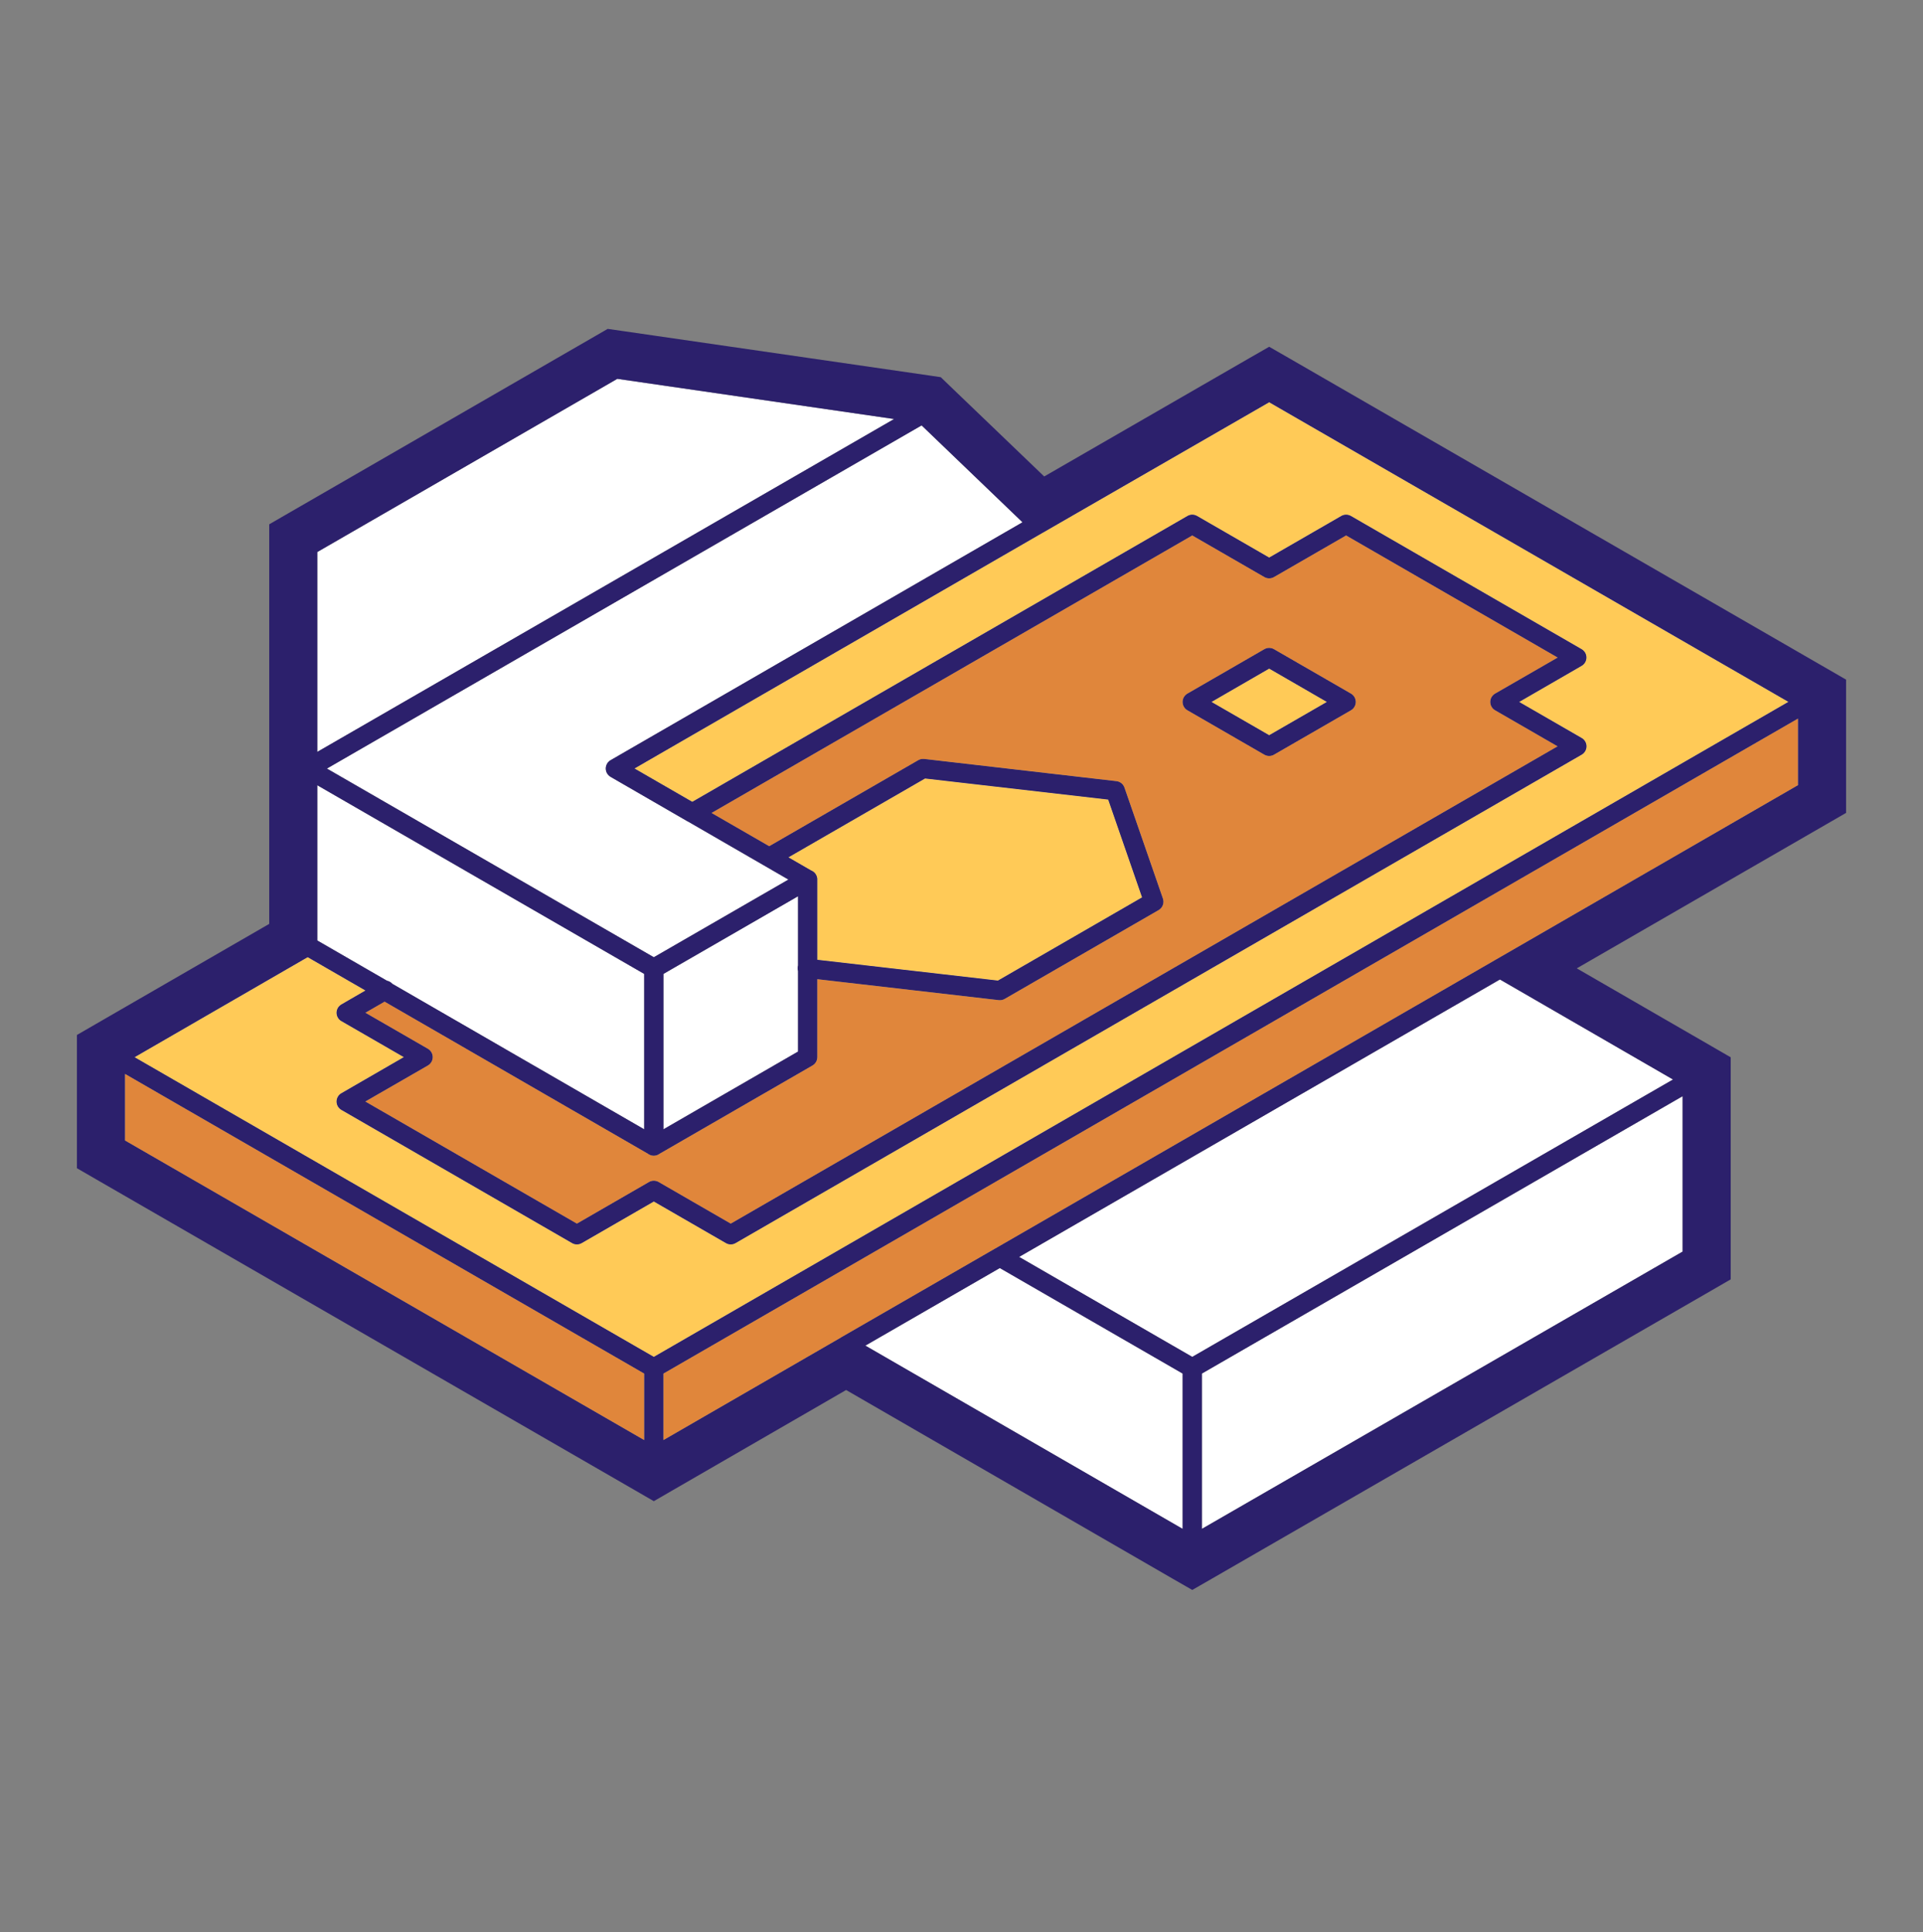
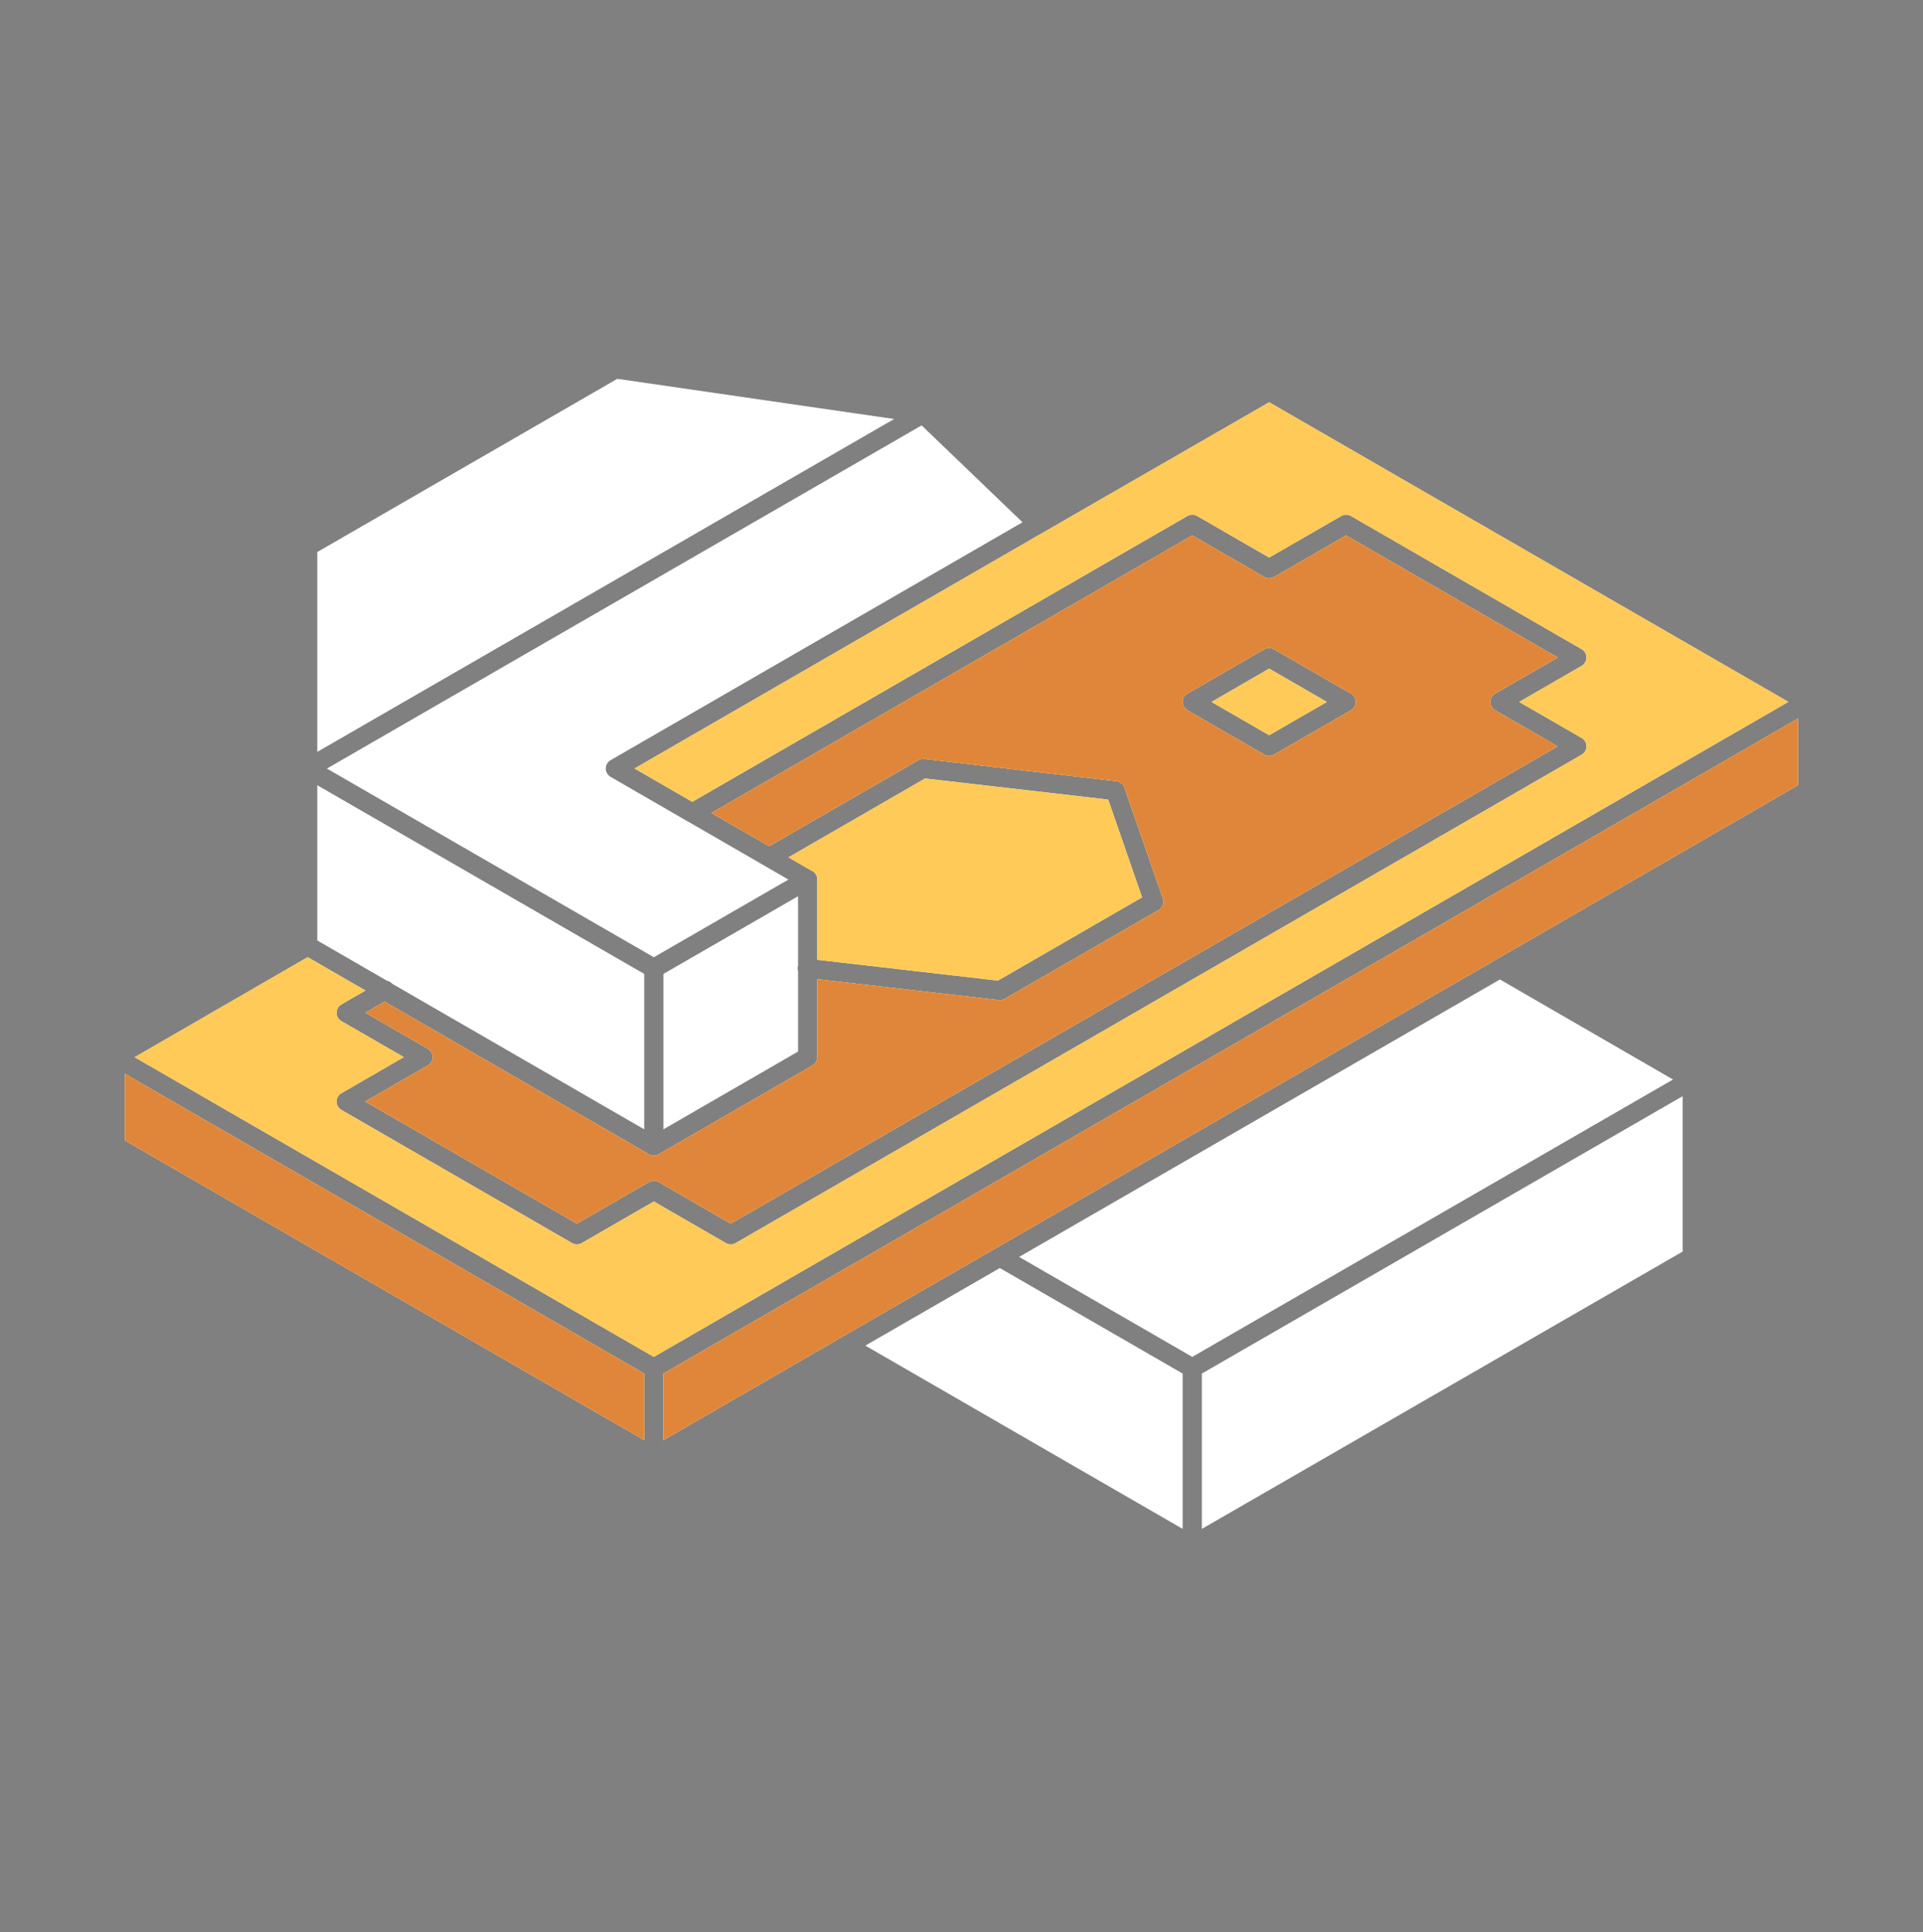
<svg xmlns="http://www.w3.org/2000/svg" width="200" height="201" viewBox="0 0 200 201" fill="none">
  <rect x="0" y="0" width="200" height="201" fill="#808080" stroke="none" />
  <path d="M64.203 39.404L92.992 43.584L33 78.209V57.42L64.203 39.404ZM132 41.842L186 73.006L68 141.139L14 109.967L32 99.561L38.008 103.03L35.5 104.483C35.193 104.662 35.005 104.991 35.005 105.346C35.005 105.701 35.193 106.03 35.5 106.209L42 109.959L35.5 113.717C35.193 113.896 35.005 114.225 35.005 114.58C35.005 114.936 35.193 115.264 35.5 115.444L59.5 129.303C59.809 129.482 60.191 129.482 60.5 129.303L68 124.975L75.5 129.303C75.809 129.482 76.191 129.482 76.5 129.303L164.5 78.498C164.81 78.32 165.002 77.989 165.002 77.631C165.002 77.273 164.81 76.942 164.5 76.764L158 73.014L164.5 69.256C164.807 69.077 164.995 68.748 164.995 68.393C164.995 68.037 164.807 67.709 164.5 67.529L140.5 53.67C140.191 53.492 139.809 53.492 139.5 53.67L132 57.998L124.5 53.67C124.325 53.568 124.124 53.522 123.922 53.537C123.773 53.55 123.629 53.595 123.5 53.67L72 83.404L65.992 79.936L108.422 55.428C108.448 55.416 108.475 55.403 108.5 55.389C108.561 55.361 108.618 55.327 108.672 55.287L132 41.842ZM95.852 44.248L106.344 54.326L63.5 79.076C63.193 79.256 63.005 79.584 63.005 79.94C63.005 80.295 63.193 80.624 63.5 80.803L71.469 85.412C71.509 85.436 71.551 85.457 71.594 85.475L82 91.49L68 99.569L34 79.944L95.852 44.248ZM124 55.694L131.5 60.022C131.809 60.2 132.191 60.2 132.5 60.022L140 55.694L162.008 68.397L155.5 72.147C155.19 72.325 154.998 72.656 154.998 73.014C154.998 73.372 155.19 73.703 155.5 73.881L162 77.631L76 127.28L68.5 122.951C68.191 122.773 67.809 122.773 67.5 122.951L60 127.28L37.992 114.576L44.5 110.826C44.81 110.648 45.002 110.317 45.002 109.959C45.002 109.601 44.81 109.27 44.5 109.092L38 105.342L40 104.186L67.375 119.998C67.734 120.281 68.239 120.284 68.602 120.006L84.5 110.826C84.81 110.648 85 110.317 85 109.959V101.85L103.883 104.03C104.097 104.053 104.314 104.007 104.5 103.897L120.5 94.662C120.916 94.423 121.103 93.921 120.945 93.467L116.945 81.92C116.819 81.558 116.498 81.301 116.117 81.256L96.117 78.944C96.05 78.937 95.982 78.937 95.914 78.944C95.768 78.957 95.627 79.002 95.5 79.076L80 88.022L74 84.561L124 55.694ZM131.922 67.397C131.773 67.409 131.629 67.454 131.5 67.529L123.5 72.147C123.19 72.325 122.998 72.656 122.998 73.014C122.998 73.372 123.19 73.703 123.5 73.881L131.5 78.498C131.809 78.677 132.191 78.677 132.5 78.498L140.5 73.881C140.81 73.703 141.002 73.372 141.002 73.014C141.002 72.656 140.81 72.325 140.5 72.147L132.5 67.529C132.325 67.428 132.124 67.382 131.922 67.397ZM132 69.545L138 73.014L132 76.475L126 73.014L132 69.545ZM187 74.74V81.67L155.562 99.826C155.541 99.836 155.52 99.847 155.5 99.858C155.47 99.874 155.442 99.893 155.414 99.912L103.539 129.85C103.51 129.864 103.481 129.88 103.453 129.897L87.539 139.076L87.5 139.1C87.47 139.117 87.442 139.135 87.414 139.155L69 149.795V142.873L187 74.74ZM96.211 80.975L115.258 83.17L118.781 93.342L103.789 101.998L85 99.834V91.537C85.004 91.488 85.004 91.438 85 91.389C84.998 91.373 84.995 91.358 84.992 91.342C84.99 91.326 84.987 91.311 84.984 91.295C84.921 90.949 84.681 90.661 84.352 90.537L82 89.178L96.211 80.975ZM33 81.678L67 101.303V117.467L40.805 102.334C40.66 102.17 40.465 102.057 40.25 102.014L33 97.826V81.678ZM83 93.225V100.42C82.942 100.611 82.942 100.815 83 101.006V109.381L69 117.467V101.303L83 93.225ZM156 101.881L174 112.287L124 141.139L105.992 130.74L156 101.881ZM13 111.701L67 142.873V149.795L13 118.631V111.701ZM175 114.022V130.186L125 159.03V142.873L175 114.022ZM103.984 131.897L123 142.873V159.03L90 139.967L103.984 131.897Z" fill="white" />
  <path d="M132 41.842L186 73.006L68 141.139L14 109.967L32 99.561L38.008 103.03L35.5 104.483C35.193 104.662 35.005 104.991 35.005 105.346C35.005 105.701 35.193 106.03 35.5 106.209L42 109.959L35.5 113.717C35.193 113.896 35.005 114.225 35.005 114.58C35.005 114.936 35.193 115.264 35.5 115.444L59.5 129.303C59.809 129.482 60.191 129.482 60.5 129.303L68 124.975L75.5 129.303C75.809 129.482 76.191 129.482 76.5 129.303L164.5 78.498C164.81 78.32 165.002 77.989 165.002 77.631C165.002 77.273 164.81 76.942 164.5 76.764L158 73.014L164.5 69.256C164.807 69.077 164.995 68.748 164.995 68.393C164.995 68.037 164.807 67.709 164.5 67.529L140.5 53.67C140.191 53.492 139.809 53.492 139.5 53.67L132 57.998L124.5 53.67C124.325 53.568 124.124 53.522 123.922 53.537C123.773 53.55 123.629 53.595 123.5 53.67L72 83.404L65.992 79.936L108.422 55.428C108.448 55.416 108.475 55.403 108.5 55.389C108.561 55.361 108.618 55.327 108.672 55.287L132 41.842ZM124 55.694L131.5 60.022C131.809 60.2 132.191 60.2 132.5 60.022L140 55.694L162.008 68.397L155.5 72.147C155.19 72.325 154.998 72.656 154.998 73.014C154.998 73.372 155.19 73.703 155.5 73.881L162 77.631L76 127.28L68.5 122.951C68.191 122.773 67.809 122.773 67.5 122.951L60 127.28L37.992 114.576L44.5 110.826C44.81 110.648 45.002 110.317 45.002 109.959C45.002 109.601 44.81 109.27 44.5 109.092L38 105.342L40 104.186L67.375 119.998C67.734 120.281 68.239 120.284 68.602 120.006L84.5 110.826C84.81 110.648 85 110.317 85 109.959V101.85L103.883 104.03C104.097 104.053 104.314 104.006 104.5 103.897L120.5 94.662C120.916 94.423 121.103 93.921 120.945 93.467L116.945 81.92C116.819 81.558 116.498 81.301 116.117 81.256L96.117 78.944C96.05 78.937 95.982 78.937 95.914 78.944C95.768 78.957 95.627 79.002 95.5 79.076L80 88.022L74 84.561L124 55.694ZM131.922 67.397C131.773 67.409 131.629 67.454 131.5 67.529L123.5 72.147C123.19 72.325 122.998 72.656 122.998 73.014C122.998 73.372 123.19 73.703 123.5 73.881L131.5 78.498C131.809 78.677 132.191 78.677 132.5 78.498L140.5 73.881C140.81 73.703 141.002 73.372 141.002 73.014C141.002 72.656 140.81 72.325 140.5 72.147L132.5 67.529C132.325 67.428 132.124 67.381 131.922 67.397ZM132 69.545L138 73.014L132 76.475L126 73.014L132 69.545ZM187 74.74V81.67L155.562 99.826C155.541 99.836 155.52 99.847 155.5 99.858C155.47 99.874 155.442 99.893 155.414 99.912L103.539 129.85C103.51 129.864 103.481 129.88 103.453 129.897L87.539 139.076L87.5 139.1C87.47 139.117 87.442 139.135 87.414 139.154L69 149.795V142.873L187 74.74ZM96.211 80.975L115.258 83.17L118.781 93.342L103.789 101.998L85 99.834V91.537C85.004 91.488 85.004 91.438 85 91.389C84.998 91.373 84.995 91.358 84.992 91.342C84.99 91.326 84.987 91.311 84.984 91.295C84.921 90.949 84.681 90.661 84.352 90.537L82 89.178L96.211 80.975ZM13 111.701L67 142.873V149.795L13 118.631V111.701Z" fill="#FFCA57" />
  <path d="M124 55.694L131.5 60.022C131.809 60.2 132.191 60.2 132.5 60.022L140 55.694L162.008 68.397L155.5 72.147C155.19 72.325 154.998 72.656 154.998 73.014C154.998 73.372 155.19 73.703 155.5 73.881L162 77.631L76 127.28L68.5 122.951C68.191 122.773 67.809 122.773 67.5 122.951L60 127.28L37.992 114.576L44.5 110.826C44.81 110.648 45.002 110.317 45.002 109.959C45.002 109.601 44.81 109.27 44.5 109.092L38 105.342L40 104.186L67.375 119.998C67.734 120.281 68.239 120.284 68.602 120.006L84.5 110.826C84.81 110.648 85 110.317 85 109.959V101.85L103.883 104.03C104.097 104.053 104.314 104.006 104.5 103.897L120.5 94.662C120.916 94.423 121.103 93.921 120.945 93.467L116.945 81.92C116.819 81.558 116.498 81.301 116.117 81.256L96.117 78.944C96.05 78.937 95.982 78.937 95.914 78.944C95.768 78.957 95.627 79.002 95.5 79.076L80 88.022L74 84.561L124 55.694ZM131.922 67.397C131.773 67.409 131.629 67.454 131.5 67.529L123.5 72.147C123.19 72.325 122.998 72.656 122.998 73.014C122.998 73.372 123.19 73.703 123.5 73.881L131.5 78.498C131.809 78.677 132.191 78.677 132.5 78.498L140.5 73.881C140.81 73.703 141.002 73.372 141.002 73.014C141.002 72.656 140.81 72.325 140.5 72.147L132.5 67.529C132.325 67.428 132.124 67.381 131.922 67.397ZM187 74.74V81.67L155.562 99.826C155.541 99.836 155.52 99.847 155.5 99.858C155.47 99.874 155.442 99.893 155.414 99.912L103.539 129.85C103.51 129.864 103.481 129.88 103.453 129.897L87.539 139.076L87.5 139.1C87.47 139.117 87.442 139.135 87.414 139.154L69 149.795V142.873L187 74.74ZM13 111.701L67 142.873V149.795L13 118.631V111.701Z" fill="#E0863B" />
-   <path d="M63.203 34.209L62 34.904L30 53.381L28 54.537V56.842V96.1L10 106.498L8 107.655V109.967V119.201V121.514L10 122.67L66 154.99L68 156.147L70 154.99L88 144.584L122 164.233L124 165.381L126 164.233L178 134.233L180 133.076V130.764V112.287V109.975L178 108.819L163.992 100.725L190 85.709L192 84.553V82.248V73.006V70.694L190 69.537L134 37.217L132 36.069L130 37.217L108.602 49.561L98.766 40.123L97.844 39.233L96.57 39.045L64.57 34.405L63.203 34.209ZM64.203 39.404L92.992 43.584L33 78.209V57.42L64.203 39.404ZM132 41.842L186 73.006L68 141.139L14 109.967L32 99.561L38.008 103.03L35.5 104.483C35.193 104.662 35.005 104.991 35.005 105.346C35.005 105.701 35.193 106.03 35.5 106.209L42 109.959L35.5 113.717C35.193 113.896 35.005 114.225 35.005 114.58C35.005 114.936 35.193 115.264 35.5 115.444L59.5 129.303C59.809 129.482 60.191 129.482 60.5 129.303L68 124.975L75.5 129.303C75.809 129.482 76.191 129.482 76.5 129.303L164.5 78.498C164.81 78.32 165.002 77.989 165.002 77.631C165.002 77.273 164.81 76.942 164.5 76.764L158 73.014L164.5 69.256C164.807 69.077 164.995 68.748 164.995 68.393C164.995 68.037 164.807 67.709 164.5 67.529L140.5 53.67C140.191 53.492 139.809 53.492 139.5 53.67L132 57.998L124.5 53.67C124.325 53.568 124.124 53.522 123.922 53.537C123.773 53.55 123.629 53.595 123.5 53.67L72 83.404L65.992 79.936L108.422 55.428C108.448 55.416 108.475 55.403 108.5 55.389C108.561 55.361 108.618 55.327 108.672 55.287L132 41.842ZM95.852 44.248L106.344 54.326L63.5 79.076C63.193 79.256 63.005 79.584 63.005 79.94C63.005 80.295 63.193 80.624 63.5 80.803L71.469 85.412C71.509 85.436 71.551 85.457 71.594 85.475L82 91.49L68 99.569L34 79.944L95.852 44.248ZM124 55.694L131.5 60.022C131.809 60.2 132.191 60.2 132.5 60.022L140 55.694L162.008 68.397L155.5 72.147C155.19 72.325 154.998 72.656 154.998 73.014C154.998 73.372 155.19 73.703 155.5 73.881L162 77.631L76 127.28L68.5 122.951C68.191 122.773 67.809 122.773 67.5 122.951L60 127.28L37.992 114.576L44.5 110.826C44.81 110.648 45.002 110.317 45.002 109.959C45.002 109.601 44.81 109.27 44.5 109.092L38 105.342L40 104.186L67.375 119.998C67.734 120.281 68.239 120.284 68.602 120.006L84.5 110.826C84.81 110.648 85 110.317 85 109.959V101.85L103.883 104.03C104.097 104.053 104.314 104.007 104.5 103.897L120.5 94.662C120.916 94.423 121.103 93.921 120.945 93.467L116.945 81.92C116.819 81.558 116.498 81.301 116.117 81.256L96.117 78.944C96.05 78.937 95.982 78.937 95.914 78.944C95.768 78.957 95.627 79.002 95.5 79.076L80 88.022L74 84.561L124 55.694ZM131.922 67.397C131.773 67.409 131.629 67.454 131.5 67.529L123.5 72.147C123.19 72.325 122.998 72.656 122.998 73.014C122.998 73.372 123.19 73.703 123.5 73.881L131.5 78.498C131.809 78.677 132.191 78.677 132.5 78.498L140.5 73.881C140.81 73.703 141.002 73.372 141.002 73.014C141.002 72.656 140.81 72.325 140.5 72.147L132.5 67.529C132.325 67.428 132.124 67.382 131.922 67.397ZM132 69.545L138 73.014L132 76.475L126 73.014L132 69.545ZM187 74.74V81.67L155.562 99.826C155.541 99.836 155.52 99.847 155.5 99.858C155.47 99.874 155.442 99.893 155.414 99.912L103.539 129.85C103.51 129.864 103.481 129.88 103.453 129.897L87.539 139.076L87.5 139.1C87.47 139.117 87.442 139.135 87.414 139.155L69 149.795V142.873L187 74.74ZM96.211 80.975L115.258 83.17L118.781 93.342L103.789 101.998L85 99.834V91.537C85.004 91.488 85.004 91.438 85 91.389C84.998 91.373 84.995 91.358 84.992 91.342C84.99 91.326 84.987 91.311 84.984 91.295C84.921 90.949 84.681 90.661 84.352 90.537L82 89.178L96.211 80.975ZM33 81.678L67 101.303V117.467L40.805 102.334C40.66 102.17 40.465 102.057 40.25 102.014L33 97.826V81.678ZM83 93.225V100.42C82.942 100.611 82.942 100.815 83 101.006V109.381L69 117.467V101.303L83 93.225ZM156 101.881L174 112.287L124 141.139L105.992 130.74L156 101.881ZM13 111.701L67 142.873V149.795L13 118.631V111.701ZM175 114.022V130.186L125 159.03V142.873L175 114.022ZM103.984 131.897L123 142.873V159.03L90 139.967L103.984 131.897Z" fill="#2C206C" />
</svg>